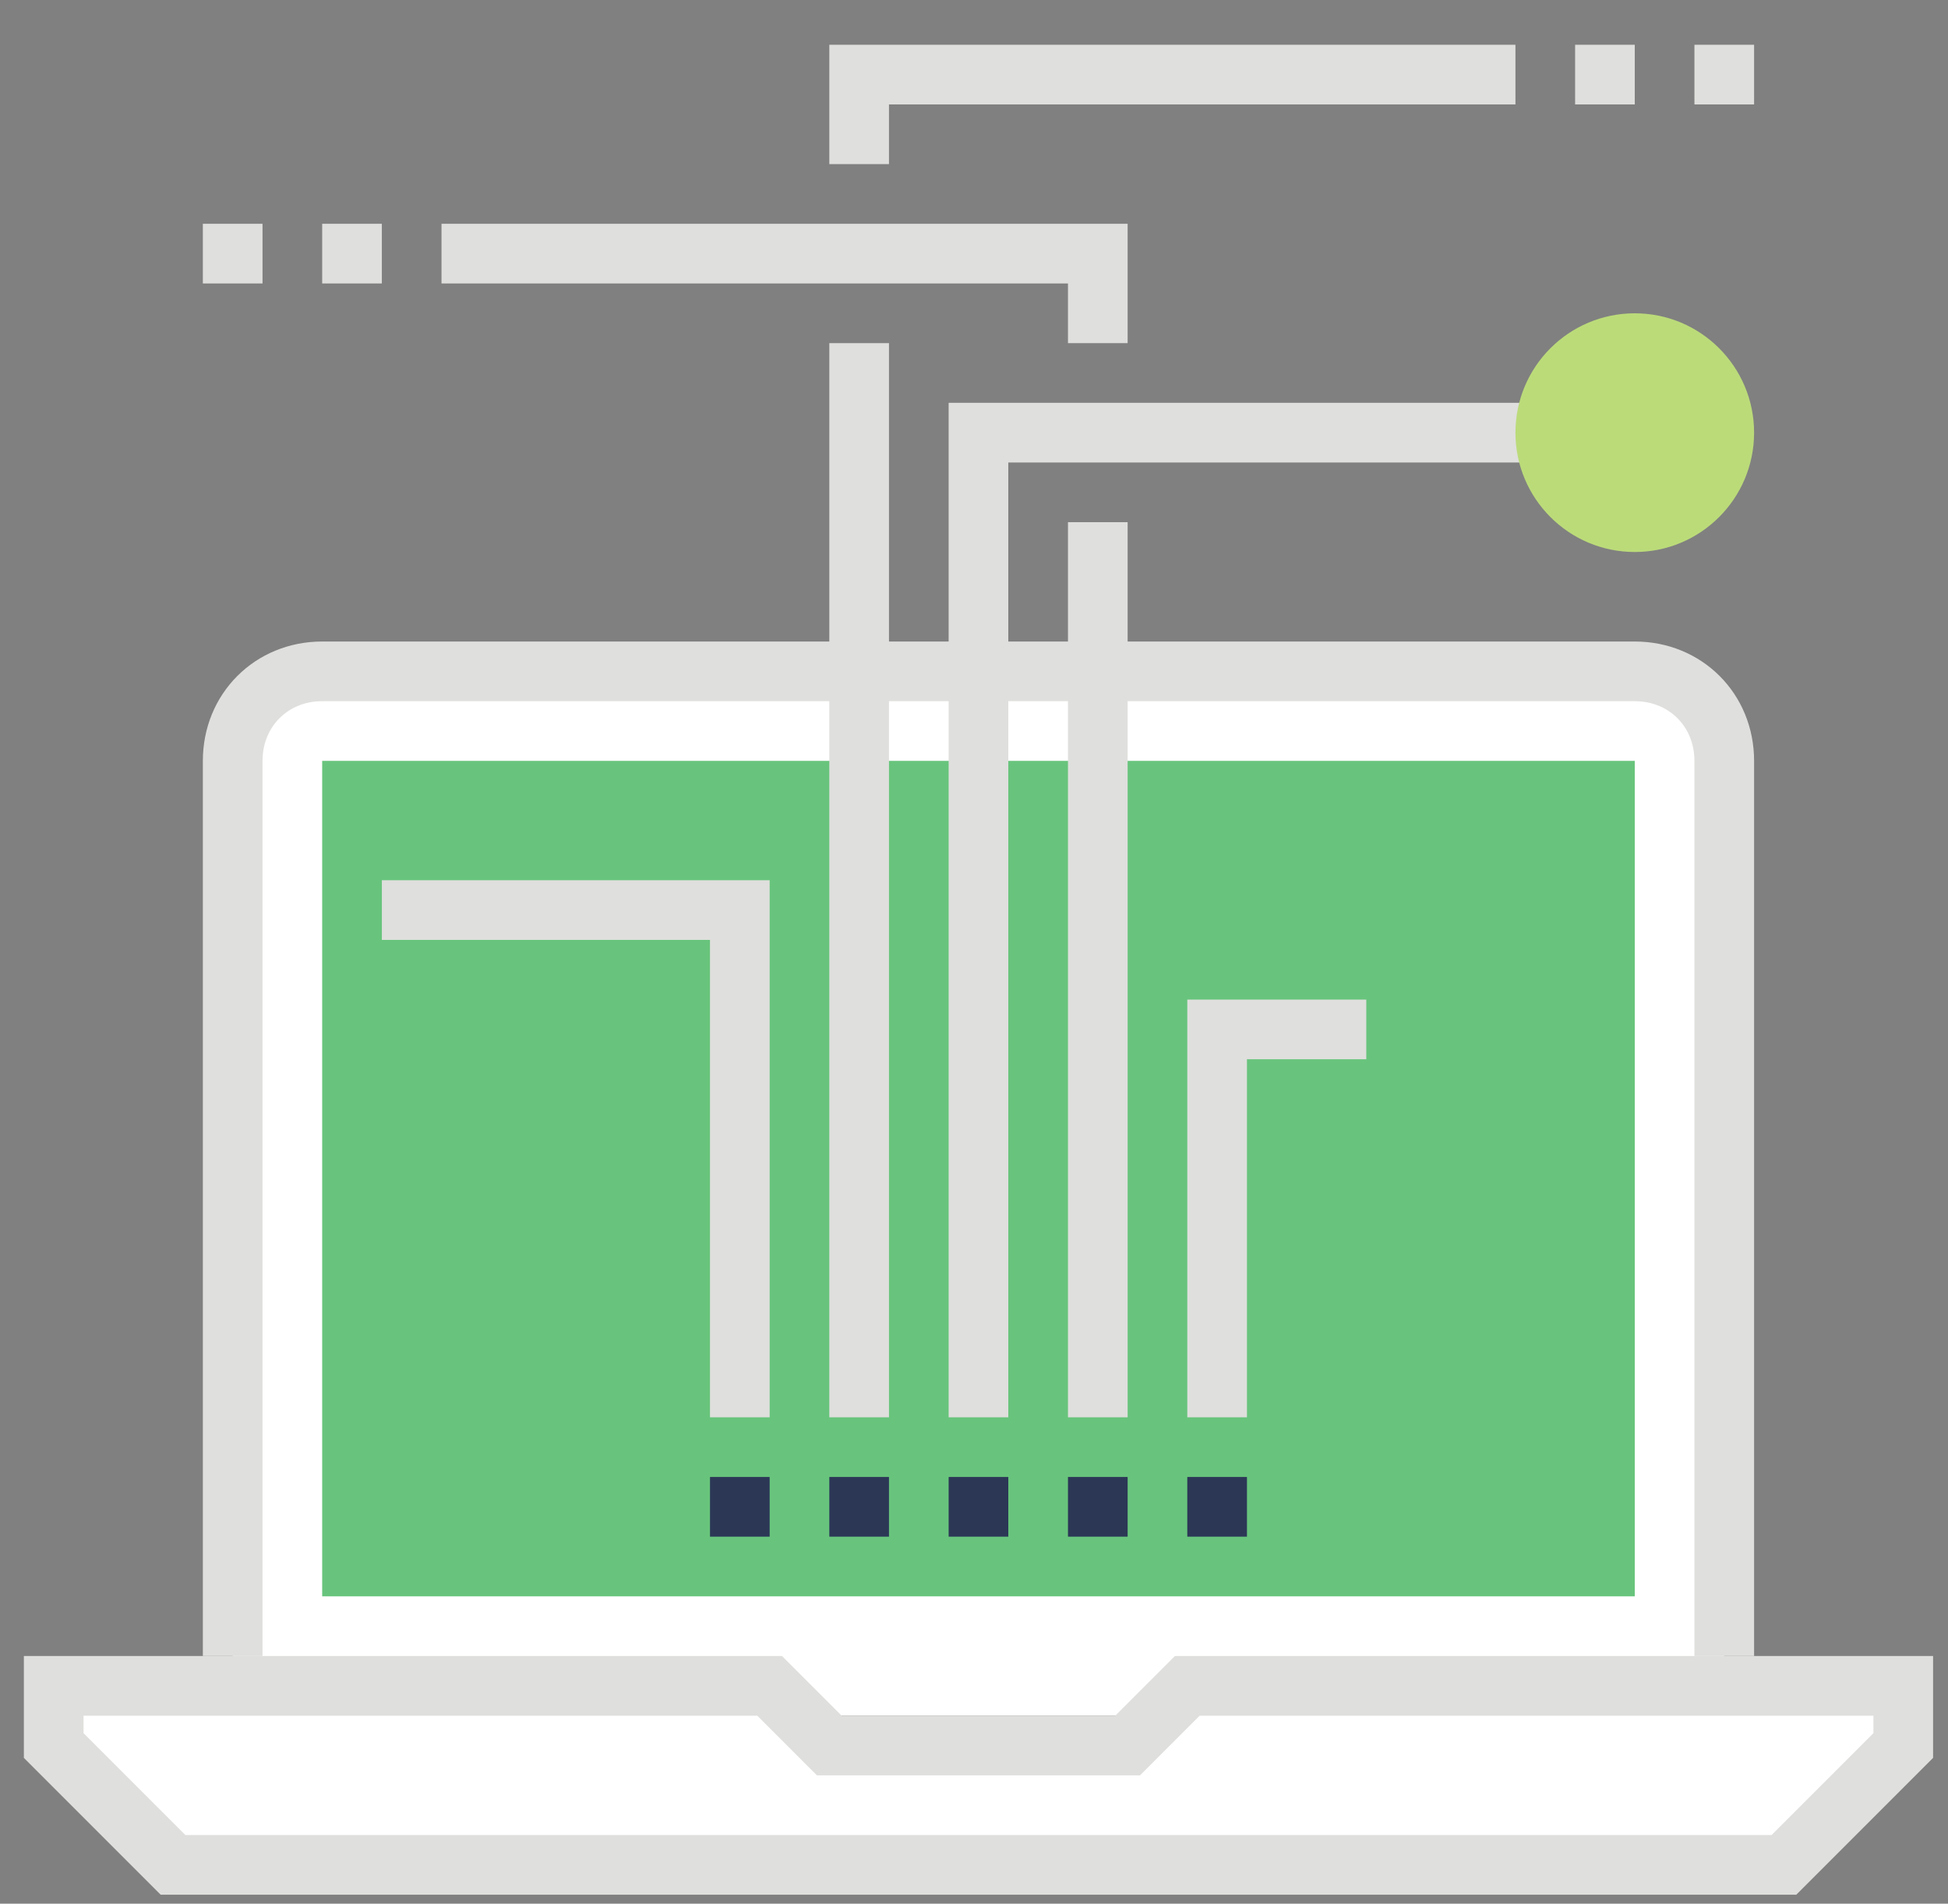
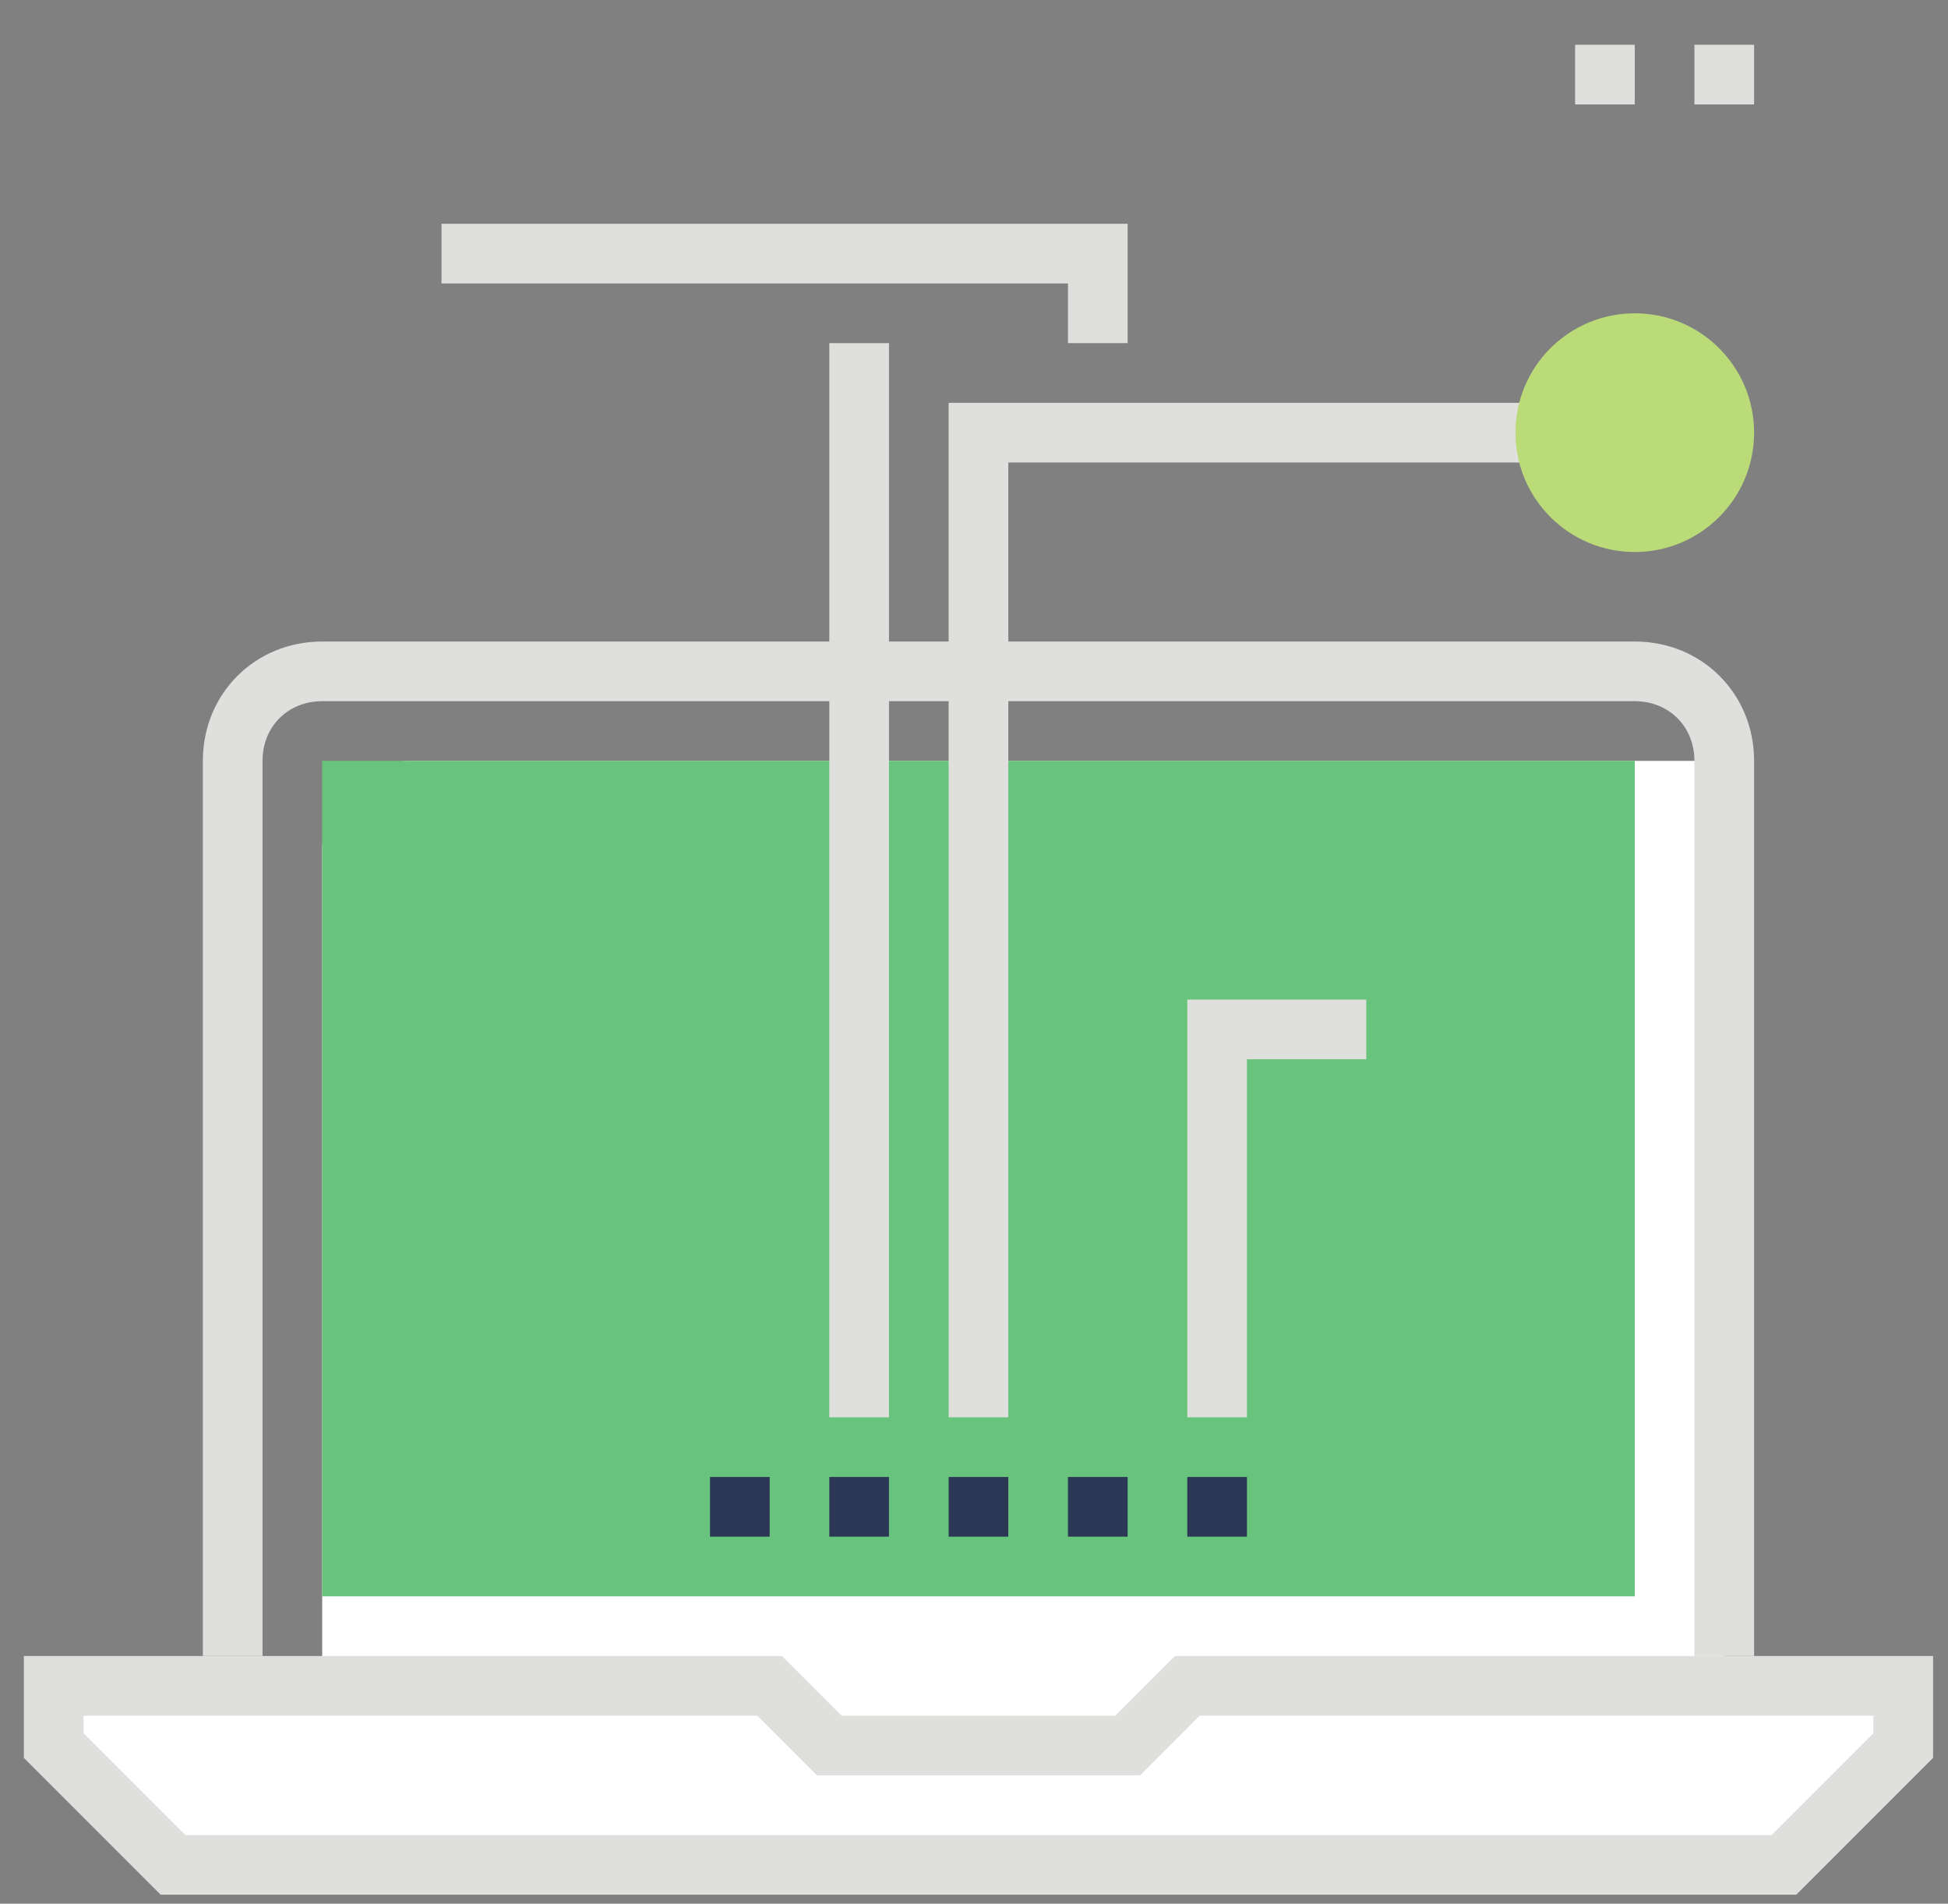
<svg xmlns="http://www.w3.org/2000/svg" version="1.1" id="icons" x="0px" y="0px" viewBox="0 0 65.3 63.8" style="enable-background:new 0 0 65.3 63.8;" xml:space="preserve">
  <rect x="0" y="0" width="65.3" height="63.8" fill="#808080" stroke="none" />
  <style type="text/css">
	.st0{fill:#FFFFFF;}
	.st1{fill:none;stroke:#DFDFDD;stroke-width:2;stroke-miterlimit:10;}
	.st2{fill:#68C47C;}
	.st3{fill:none;stroke:#2C3756;stroke-width:2;stroke-miterlimit:10;}
	.st4{fill:#BBDB79;}
</style>
  <g>
    <g>
      <g>
        <polygon class="st0" points="59.8,62.5 5.8,62.5 1.8,58.5 1.8,56.5 25.8,56.5 27.8,58.5 37.8,58.5 39.8,56.5 63.8,56.5      63.8,58.5    " />
-         <path class="st0" d="M57.8,57.5v-32c0-1.7-1.3-3-3-3h-44c-1.7,0-3,1.3-3,3v32" />
+         <path class="st0" d="M57.8,57.5v-32h-44c-1.7,0-3,1.3-3,3v32" />
        <polygon class="st1" points="59.8,62.5 5.8,62.5 1.8,58.5 1.8,56.5 25.8,56.5 27.8,58.5 37.8,58.5 39.8,56.5 63.8,56.5      63.8,58.5    " />
        <path class="st1" d="M57.8,55.5v-30c0-1.7-1.3-3-3-3h-44c-1.7,0-3,1.3-3,3v30" />
        <rect x="10.8" y="25.5" class="st2" width="44" height="28" />
        <line class="st3" x1="27.8" y1="50.5" x2="29.8" y2="50.5" />
        <line class="st3" x1="23.8" y1="50.5" x2="25.8" y2="50.5" />
        <line class="st3" x1="31.8" y1="50.5" x2="33.8" y2="50.5" />
        <line class="st3" x1="35.8" y1="50.5" x2="37.8" y2="50.5" />
        <line class="st3" x1="39.8" y1="50.5" x2="41.8" y2="50.5" />
      </g>
      <polyline class="st1" points="32.8,47.5 32.8,14.5 51.8,14.5   " />
-       <polyline class="st1" points="28.8,5.5 28.8,2.5 50.8,2.5   " />
      <line class="st1" x1="28.8" y1="47.5" x2="28.8" y2="11.5" />
      <polyline class="st1" points="40.8,47.5 40.8,34.5 45.8,34.5   " />
      <polyline class="st1" points="36.8,11.5 36.8,8.5 14.8,8.5   " />
-       <line class="st1" x1="36.8" y1="47.5" x2="36.8" y2="17.5" />
-       <polyline class="st1" points="24.8,47.5 24.8,30.5 12.8,30.5   " />
      <circle class="st4" cx="54.8" cy="14.5" r="4" />
-       <line class="st1" x1="6.8" y1="8.5" x2="8.8" y2="8.5" />
-       <line class="st1" x1="10.8" y1="8.5" x2="12.8" y2="8.5" />
      <line class="st1" x1="52.8" y1="2.5" x2="54.8" y2="2.5" />
      <line class="st1" x1="56.8" y1="2.5" x2="58.8" y2="2.5" />
    </g>
  </g>
</svg>